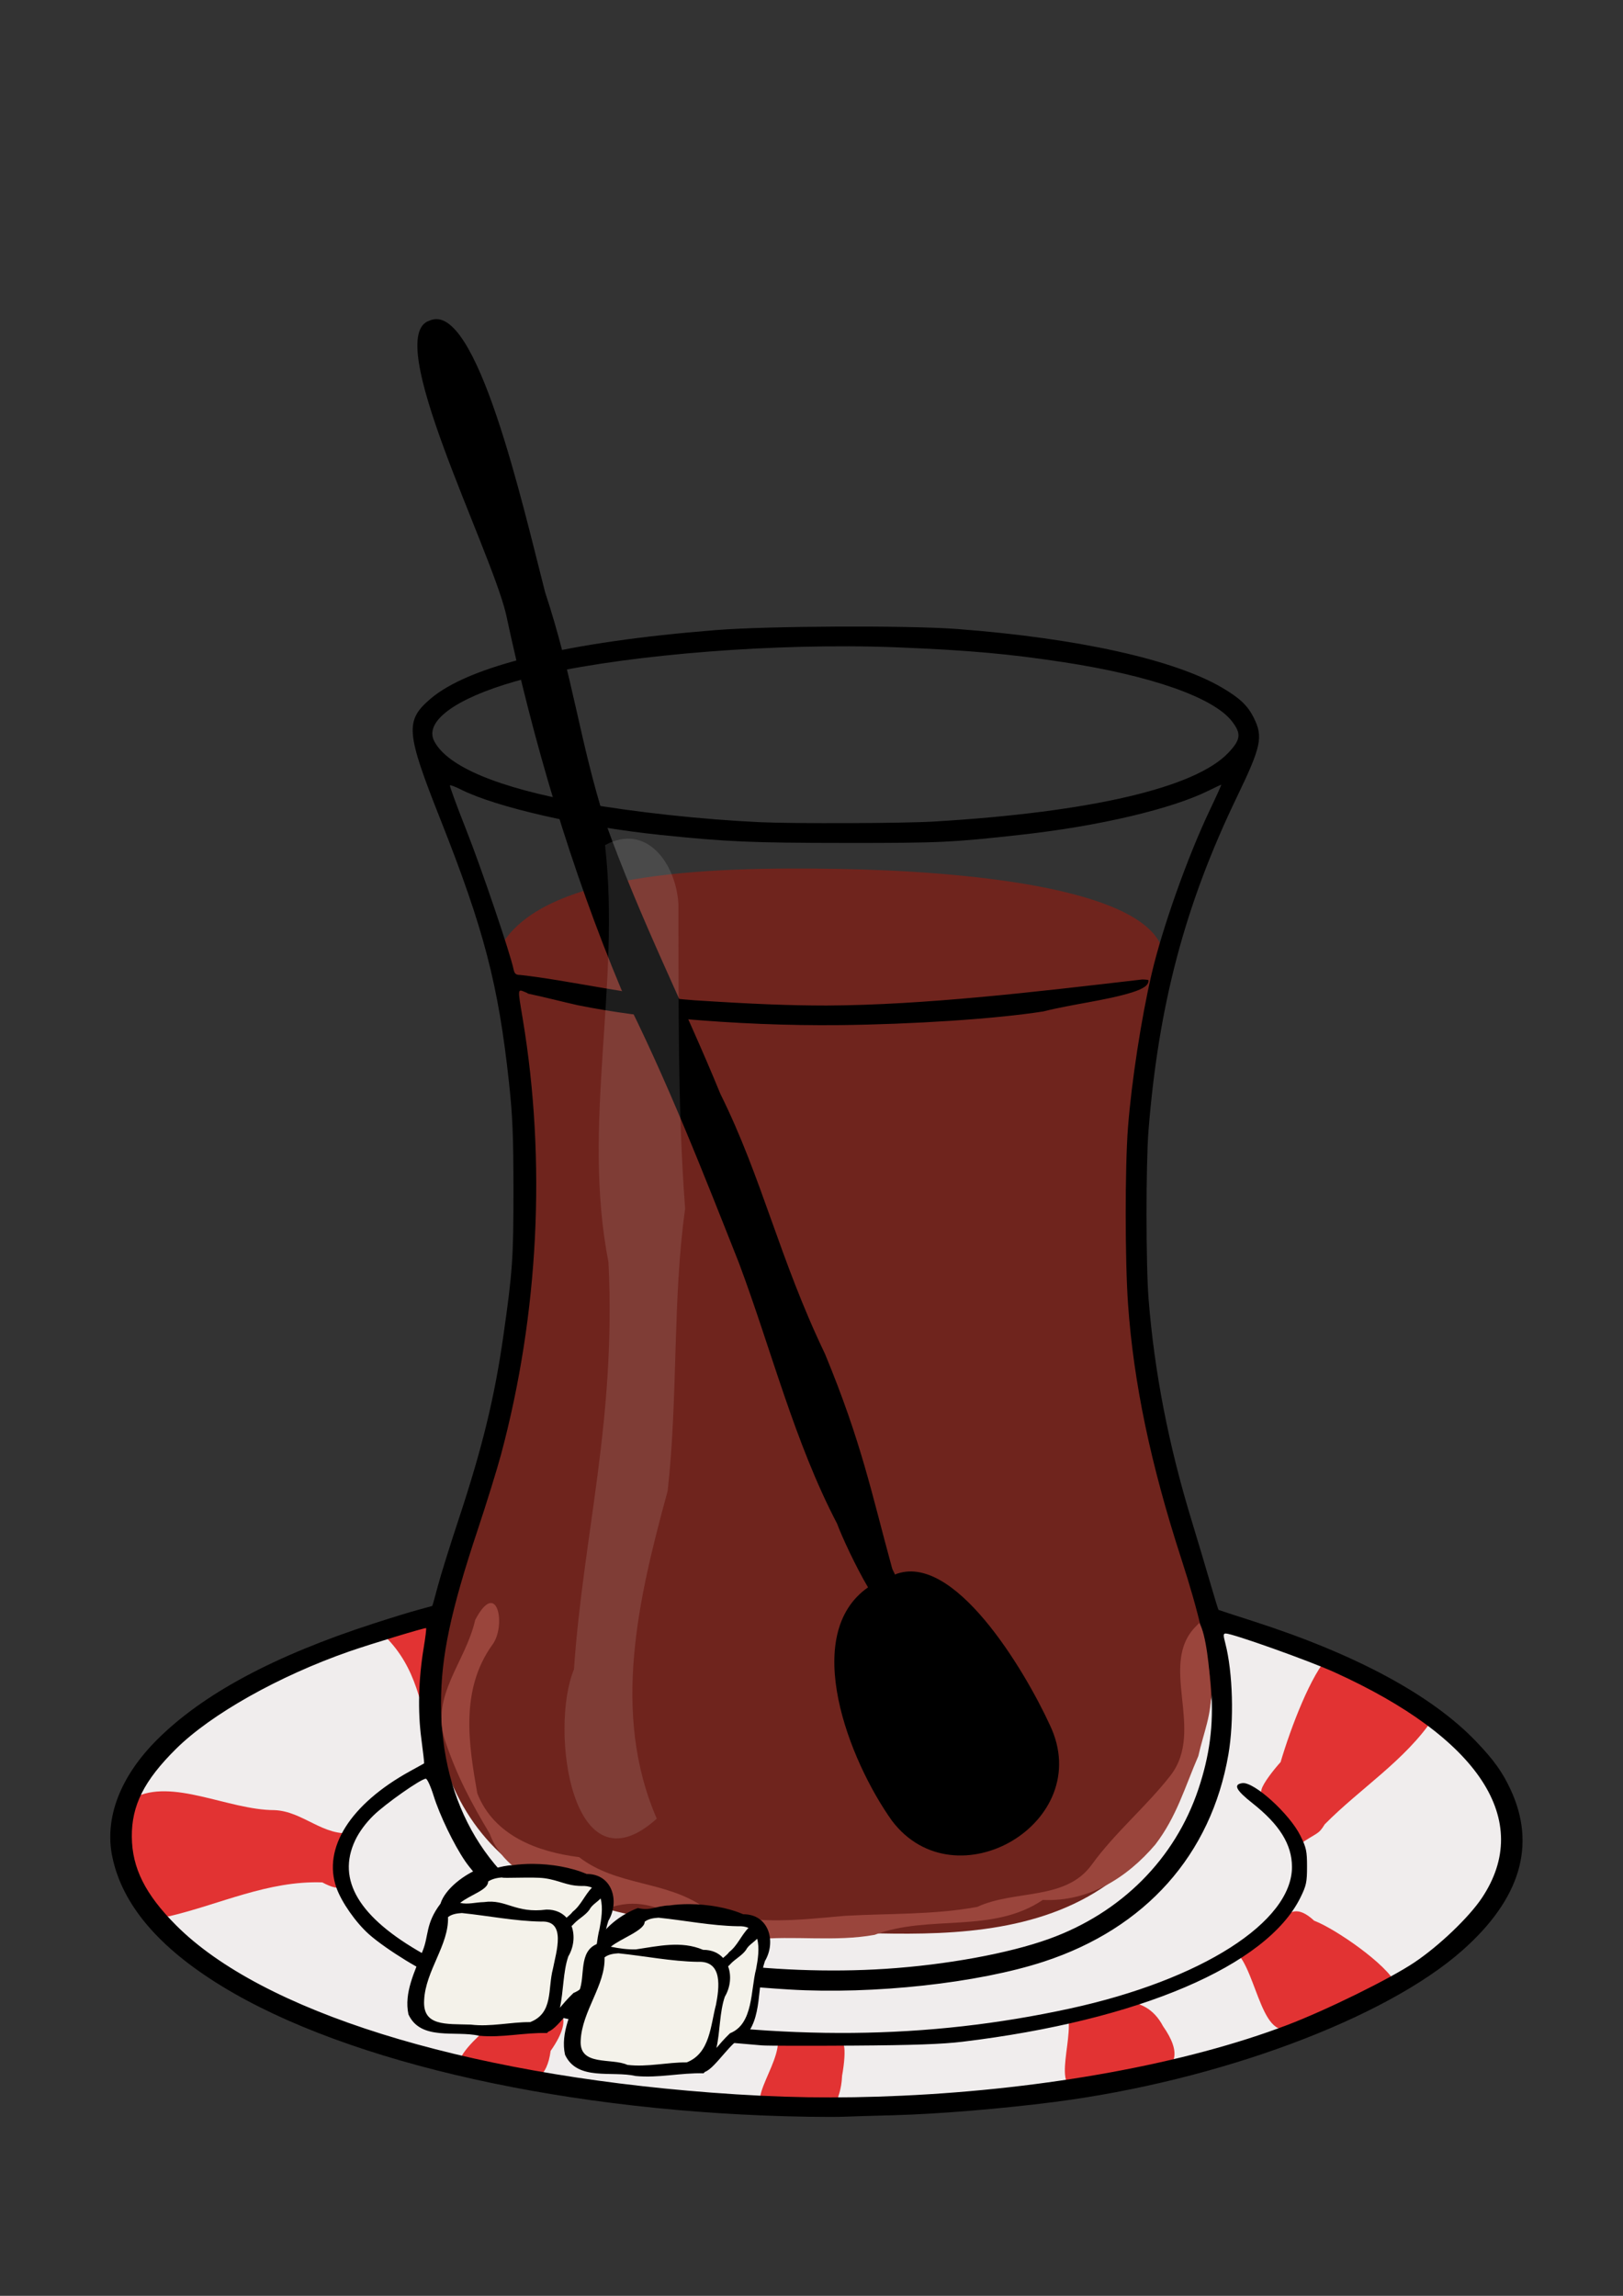
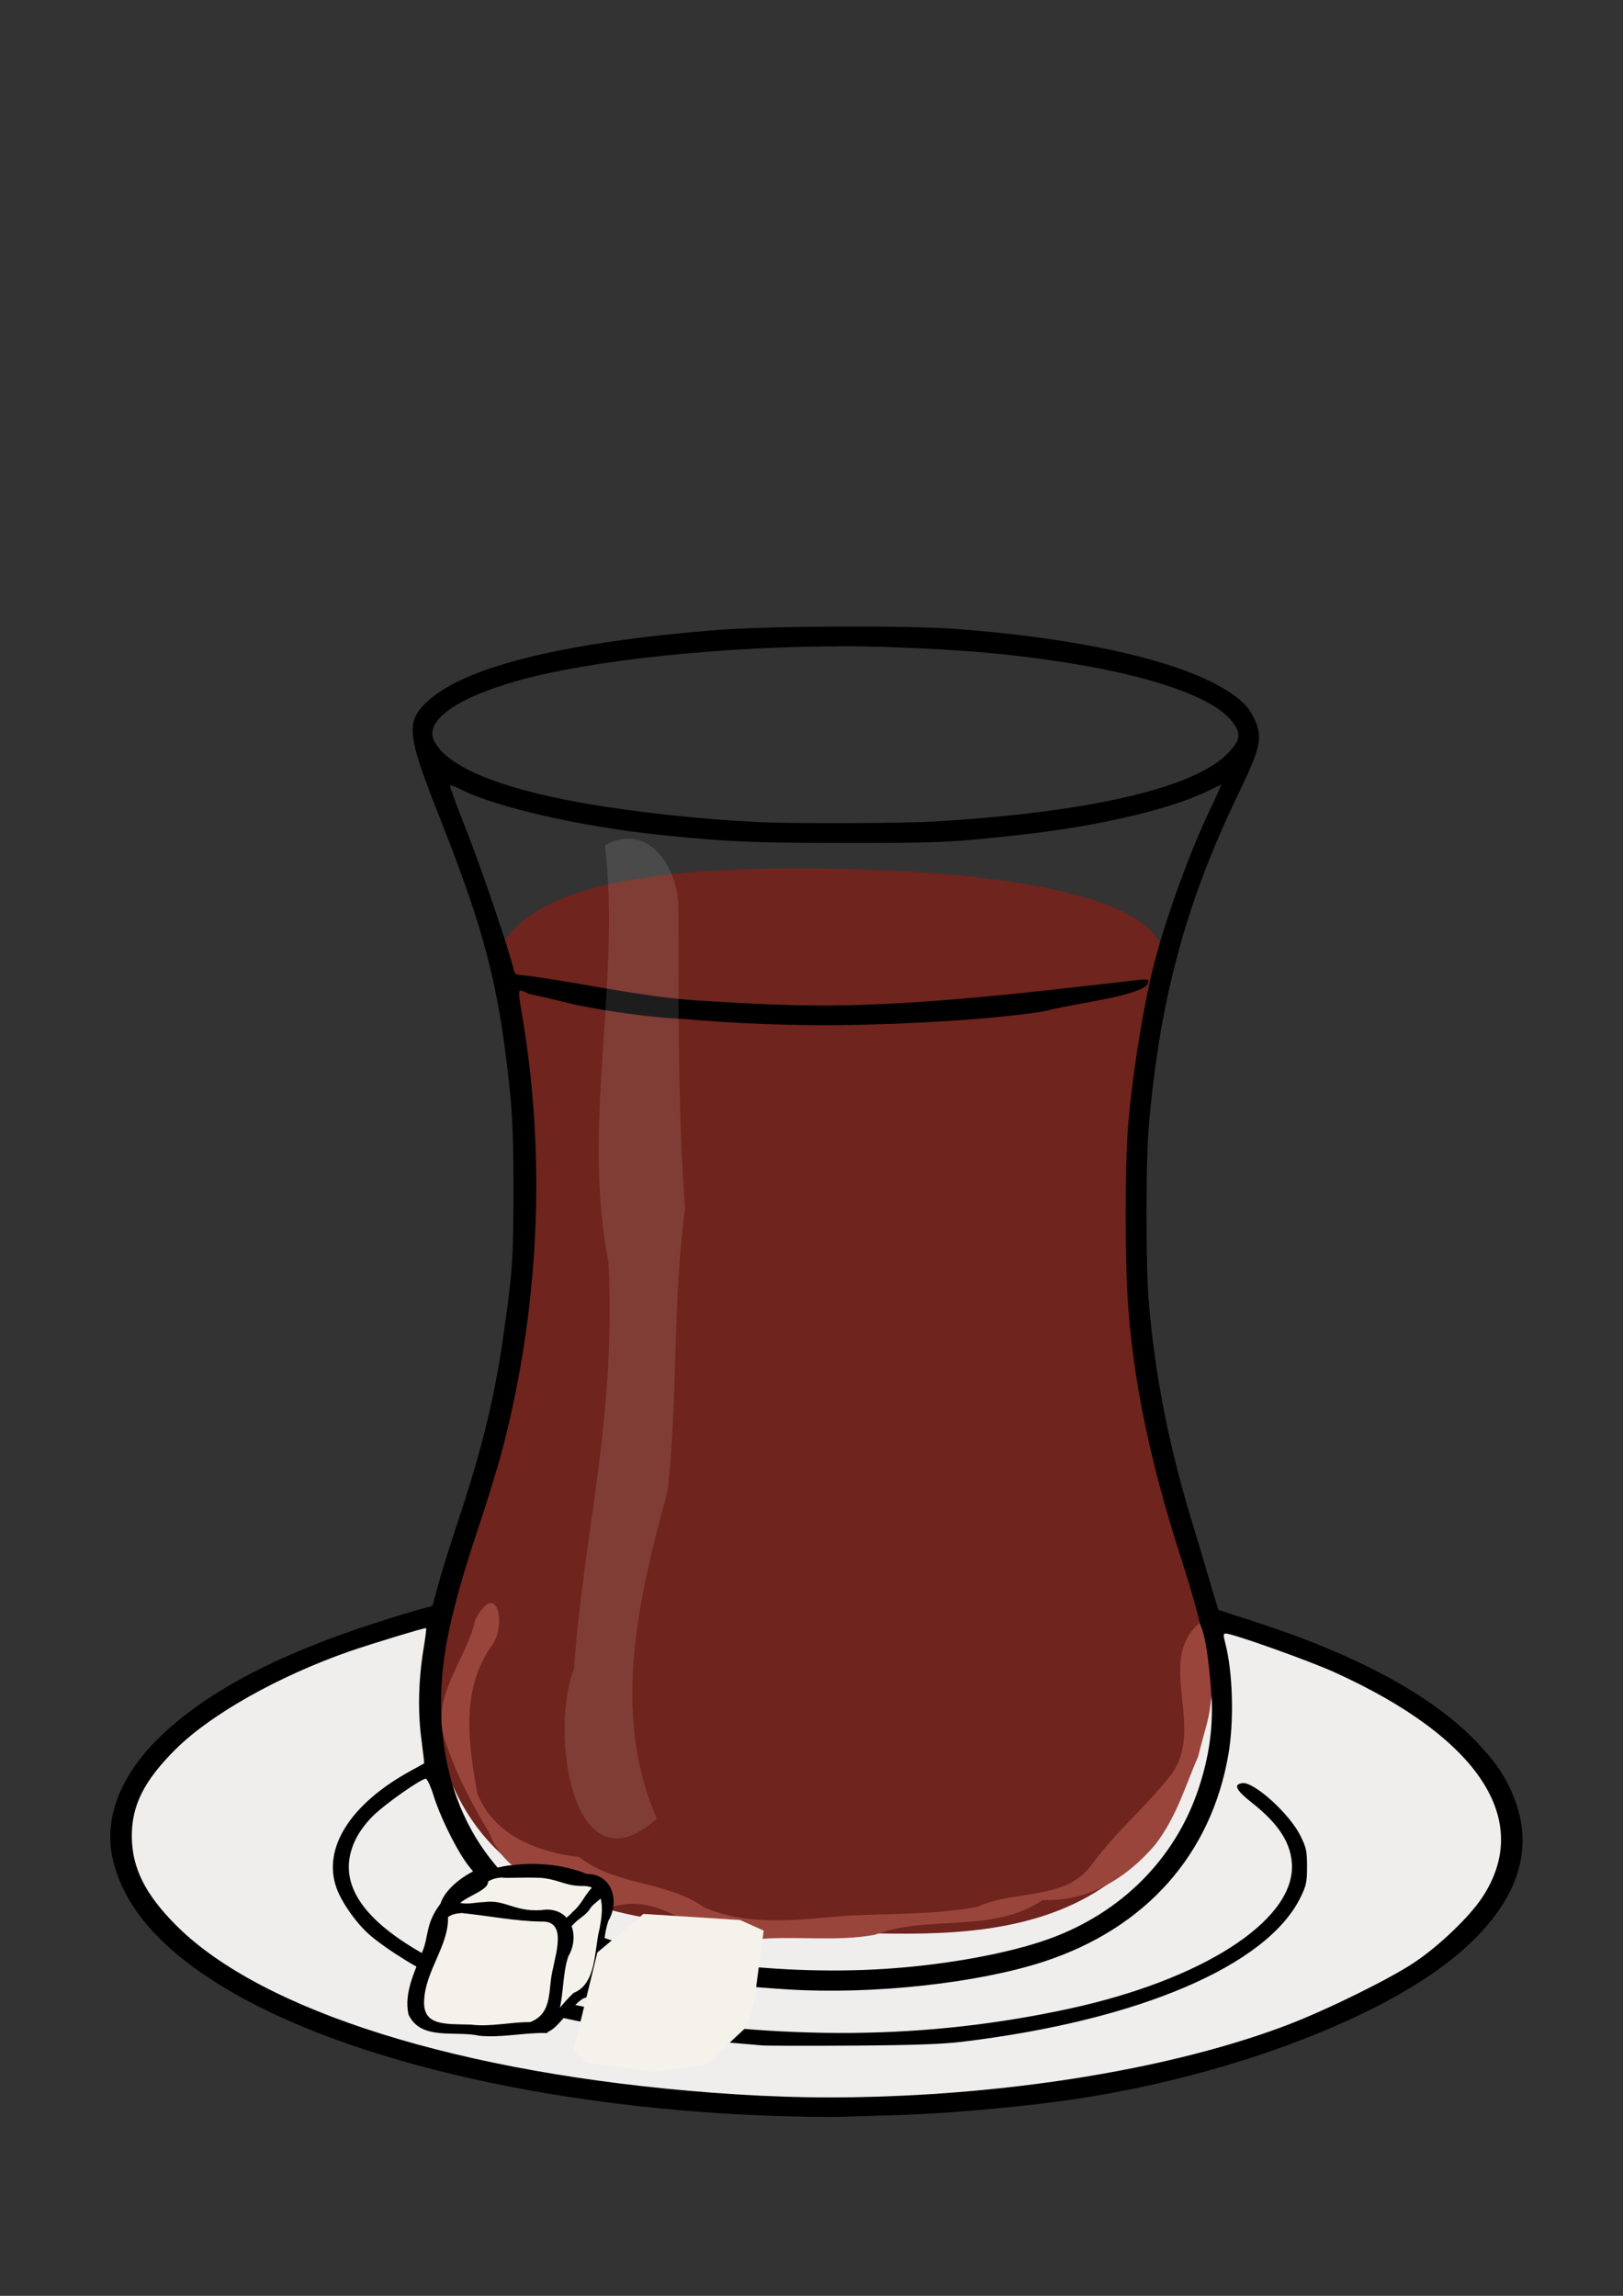
<svg xmlns="http://www.w3.org/2000/svg" xmlns:ns1="http://www.inkscape.org/namespaces/inkscape" xmlns:ns2="http://sodipodi.sourceforge.net/DTD/sodipodi-0.dtd" width="210mm" height="297mm" viewBox="0 0 210 297" version="1.1" id="svg37696" xml:space="preserve" ns1:version="1.2.2 (b0a8486, 2022-12-01)" ns2:docname="turkishteaillustration.svg">
  <rect x="0" y="0" width="210" height="297" fill="#333333" stroke="none" />
  <ns2:namedview id="namedview37698" pagecolor="#ffffff" bordercolor="#000000" borderopacity="0.25" ns1:showpageshadow="2" ns1:pageopacity="0.0" ns1:pagecheckerboard="0" ns1:deskcolor="#d1d1d1" ns1:document-units="mm" showgrid="false" ns1:zoom="0.41053452" ns1:cx="252.11035" ns1:cy="768.51029" ns1:window-width="1652" ns1:window-height="1099" ns1:window-x="0" ns1:window-y="25" ns1:window-maximized="0" ns1:current-layer="g51338" />
  <defs id="defs37693" />
  <g ns1:label="Layer 1" ns1:groupmode="layer" id="layer1">
    <g id="g51338" transform="translate(0,5.8)">
      <g id="g53604">
        <path style="opacity:1;fill:#f0eded;fill-opacity:1;stroke-width:0.21" d="m 63.237,201.552 -13.925,3.133 -21.758,10.27 -10.618,10.096 -1.567,9.052 6.092,9.922 10.444,7.833 20.366,8.007 21.758,4.526 27.329,2.611 23.151,-0.522 19.147,-2.437 18.973,-4.874 14.1,-6.092 9.748,-5.918 5.57,-4.874 3.481,-6.441 -1.044,-9.4 -6.092,-8.181 -12.011,-8.007 -18.451,-6.441 -38.991,-4.874 -35.51,-0.696 z" id="path45079" />
        <path style="fill:#6f241d;fill-opacity:1;stroke-width:0.21" d="m 64.407,117.342 c 4.88,-10.293 26.646,-11.043 44.285,-10.73 15.781,0.28 38.568,2.334 41.607,10.067 -4.907,30.462 -4.534,61.549 7.163,92.011 -4.135,39.393 -33.232,35.731 -50.705,35.457 -14.419,-0.226 -27.408,-1.38 -36.157,-6.029 -8.923,-4.741 -13.473,-13.068 -14.538,-22.543 -0.687,-14.964 6.607,-27.974 9.57,-42.713 3.781,-18.814 2.217,-37.348 -1.225,-55.519 z" id="path38248" ns2:nodetypes="csccsscsc" />
-         <path style="opacity:1;fill:#e23333;fill-opacity:1;stroke-width:0.21" d="m 45.656,231.318 c -1.806,3.132 1.174,9.138 -3.954,6.4 -7.025,-0.247 -13.297,2.858 -19.853,4.392 -6.449,-0.318 -6.149,-10.494 -4.596,-15.283 4.985,-2.691 12.278,1.54 18.26,1.543 3.701,0.139 6.32,3.466 10.142,2.947 z m 4.178,-25.414 c 4.11,4.1 4.614,8.885 6.092,14.274 0.445,-5.385 1.24,-11.026 0.492,-16.186 -1.611,-0.374 -8.648,-0.545 -6.584,1.912 z m 17.929,47.172 c -2.464,1.536 -10.557,7.565 -7.865,9.159 4.659,0.336 10.44,4.178 11.347,-2.718 3.265,-4.652 1.499,-6.453 -3.481,-6.441 z m 32.899,5.222 c 0.049,3.983 -6.459,10.487 1.999,8.644 3.636,-1.22 5.847,3.238 5.713,-1.064 -0.012,-0.394 0.499,-1.19 0.583,-3.144 0.31,-1.706 0.409,-3.267 0.236,-3.903 -0.464,-1.7 -4.846,0.094 -8.531,-0.534 z m 37.599,-2.785 c 0.402,3.942 -2.929,11.207 3.769,8.267 4.821,-0.663 13.396,-0.415 8.451,-7.467 -2.45,-4.629 -7.434,-3.334 -11.845,-1.639 z m 21.584,-8.877 c 2.882,2.488 3.461,13.007 8.007,9.313 3.844,-1.711 8.848,-2.848 12.707,-5.135 -1.016,-2.407 -7.753,-7.098 -10.524,-8.141 -4.307,-4.029 -4.534,3.364 -7.739,1.991 z m 8.181,-13.751 c -1.661,-3.022 -5.633,-4.182 -4.792,-7.209 0.227,-0.817 1.542,-2.506 2.462,-3.521 1.332,-4.496 3.956,-11.429 6.333,-13.814 4.194,2.785 11.018,4.474 13.403,8.181 -3.665,5.449 -9.418,9.022 -14.021,13.677 -0.868,1.415 -0.904,0.973 -3.386,2.685 z" id="path45632" ns2:nodetypes="ccccccccccccccccscscccccccccccccsccccc" />
        <path id="path38192" style="fill:#000000;stroke-width:0.265" d="m 108.427,75.259 c -6.163,0.027 -12.381,0.181 -15.775,0.451 -19.177,1.524 -31.983,4.612 -36.984,8.919 -3.274,2.819 -3.149,4.295 1.319,15.579 5.643,14.25 7.493,21.345 8.868,34.005 0.468,4.307 0.575,6.891 0.579,13.891 0.005,8.882 -0.116,10.617 -1.325,19.05 -1.138,7.929 -2.724,14.415 -5.793,23.68 -1.109,3.347 -2.313,7.213 -2.676,8.591 -0.363,1.378 -0.684,2.517 -0.712,2.532 -0.029,0.014 -0.826,0.232 -1.772,0.484 -0.946,0.252 -3.565,1.056 -5.821,1.787 -12.887,4.177 -22.063,9.098 -27.993,15.011 -4.789,4.775 -6.849,10.147 -5.813,15.159 1.281,6.195 5.998,11.758 14.227,16.779 16.354,9.979 45.077,16.368 75.803,16.86 h 5.2e-4 c 1.892,0.03 3.975,0.029 4.63,-0.003 0.655,-0.032 3.572,-0.121 6.482,-0.197 5.605,-0.147 13.98,-0.837 20.77,-1.714 21.215,-2.737 42.827,-10.775 52.814,-19.643 7.472,-6.635 9.544,-13.585 6.194,-20.782 -1.054,-2.264 -2.158,-3.805 -4.425,-6.178 -5.749,-6.018 -15.587,-11.326 -28.919,-15.604 -2.401,-0.77 -4.399,-1.424 -4.441,-1.452 -0.041,-0.028 -0.537,-1.644 -1.103,-3.592 -0.566,-1.948 -1.638,-5.537 -2.381,-7.976 -2.994,-9.822 -4.808,-19.157 -5.566,-28.638 -0.35,-4.368 -0.355,-17.495 -0.009,-21.828 1.3,-16.286 4.726,-29.206 11.437,-43.127 3.155,-6.544 3.416,-7.772 2.178,-10.255 -0.787,-1.58 -1.807,-2.545 -4.123,-3.903 -6.187,-3.626 -18.687,-6.391 -34.224,-7.572 -3.175,-0.241 -9.283,-0.342 -15.446,-0.315 z m 1.234,2.55 c 2.24,0.008 4.439,0.054 6.569,0.141 9.173,0.375 14.346,0.839 21.384,1.915 11.309,1.73 19.398,4.567 21.779,7.639 1.243,1.604 1.157,2.373 -0.458,4.081 -4.281,4.526 -17.813,7.686 -38.105,8.896 -3.913,0.233 -18.062,0.285 -22.49,0.082 -7.418,-0.34 -16.374,-1.311 -23.019,-2.495 -10.845,-1.934 -17.434,-4.687 -19.14,-7.997 -1.3,-2.523 2.688,-5.479 10.377,-7.691 9.763,-2.809 27.425,-4.625 43.103,-4.569 z m 48.353,17.907 c 0.048,0 -0.609,1.459 -1.459,3.241 -2.873,6.025 -6.156,15.258 -7.548,21.233 -1.332,5.713 -2.592,13.896 -3.057,19.844 -0.398,5.078 -0.393,17.25 0.007,22.886 0.726,10.21 2.921,20.701 6.893,32.941 4.502,13.872 5.054,21.273 2.218,29.766 -3.023,9.054 -10.004,16.049 -19.375,19.415 -5.213,1.872 -13.245,3.342 -21.076,3.856 -14.716,0.965 -31.637,-1.365 -40.221,-5.539 -11.233,-5.462 -17.33,-15.615 -17.33,-28.857 0,-5.995 1.25,-11.905 4.726,-22.345 1.163,-3.493 2.528,-7.898 3.035,-9.79 4.887,-18.236 5.871,-37.927 2.815,-56.323 -0.69,-4.151 -0.718,-3.925 0.442,-3.44 l 0.176,0.073 0.011,0.053 c 2.236,0.469 4.5,1.07 6.521,1.518 4.474,0.894 9.34,1.555 13.377,1.766 l 0.037,-0.018 c 6.811,0.599 13.636,0.89 20.459,0.82 9.393,-0.105 20.107,-0.794 26.32,-1.768 3.847,-0.968 8.106,-1.416 11.474,-2.461 1.58,-0.505 2.152,-0.945 2.152,-1.562 0,-0.065 -0.32,-0.102 -0.813,-0.115 -13.901,1.616 -28.11,3.308 -40.859,3.371 -4.824,-0.003 -9.476,-0.188 -17.07,-0.677 -7.598,-0.546 -16.464,-2.617 -22.545,-3.277 -0.574,-0.003 -0.753,-0.154 -0.873,-0.732 -0.434,-2.091 -4.166,-13.085 -6.118,-18.022 -1.229,-3.109 -2.181,-5.706 -2.116,-5.772 0.066,-0.066 0.697,0.171 1.402,0.527 4.578,2.308 15.618,4.822 25.823,5.881 8.572,0.89 11.796,1.03 23.879,1.039 12.322,0.009 13.83,-0.062 22.886,-1.07 10.006,-1.114 19.389,-3.324 24.171,-5.695 0.852,-0.422 1.588,-0.767 1.636,-0.767 z M 55.134,204.821 c 0.052,0.052 -0.091,1.212 -0.317,2.578 -0.67,4.047 -0.775,8.158 -0.301,11.731 0.231,1.738 0.393,3.176 0.36,3.196 -0.032,0.02 -0.853,0.473 -1.823,1.007 -7.725,4.254 -11.331,9.959 -9.526,15.068 0.659,1.864 2.502,4.503 4.205,6.02 2.209,1.968 7.626,5.282 8.632,5.282 0.512,0 1.007,-0.647 0.835,-1.091 -0.078,-0.2 -1.181,-0.951 -2.452,-1.667 -8.296,-4.676 -11.214,-9.545 -8.79,-14.669 0.509,-1.076 1.363,-2.238 2.365,-3.218 1.555,-1.521 6.162,-4.754 6.775,-4.754 0.176,0 0.626,0.982 1.001,2.183 0.794,2.541 2.601,6.295 4.075,8.465 0.568,0.836 1.943,2.471 3.057,3.634 7.685,8.026 18.931,11.781 38.894,12.988 10.898,0.659 24.447,-0.826 32.947,-3.611 13.158,-4.31 21.632,-13.822 23.871,-26.794 0.752,-4.359 0.579,-10.618 -0.4,-14.39 -0.282,-1.086 -0.272,-1.26 0.067,-1.26 0.881,0 10.745,3.514 14.006,4.989 18.813,8.511 25.817,19.217 19.122,29.227 -1.684,2.517 -5.542,6.201 -8.736,8.341 -3.184,2.133 -11.403,6.176 -16.468,8.101 -13.063,4.965 -31.086,8.27 -49.804,9.134 -8.518,0.393 -15.852,0.274 -24.739,-0.402 -32.333,-2.459 -58.134,-10.53 -69.214,-21.652 -3.983,-3.998 -5.684,-7.397 -5.72,-11.43 -0.036,-4.059 1.581,-7.281 5.71,-11.375 4.531,-4.493 13.301,-9.428 22.392,-12.602 2.707,-0.945 9.88,-3.123 9.975,-3.029 z m 105.609,20.056 c -1.204,0.171 -0.833,0.902 1.324,2.604 3.493,2.757 5.087,5.322 5.101,8.21 0.034,7.139 -11.734,14.651 -28.743,18.348 -18.484,4.017 -36.878,4.195 -58.496,0.565 -5.863,-0.984 -11.373,-2.24 -15.929,-3.631 -2.524,-0.771 -2.755,-0.8 -3.157,-0.397 -0.402,0.402 -0.399,0.473 0.052,0.972 0.655,0.724 5.363,2.223 10.867,3.46 8.372,1.882 15.39,2.874 26.844,3.797 0.655,0.053 5.953,0.065 11.774,0.027 7.773,-0.051 11.532,-0.184 14.155,-0.501 22.807,-2.754 39.381,-9.824 43.728,-18.653 0.761,-1.547 0.855,-1.984 0.855,-3.997 0,-2.011 -0.094,-2.451 -0.851,-3.99 -1.4,-2.844 -6.019,-7.027 -7.523,-6.814 z" ns2:nodetypes="ssssscssssssssssscsssssssscccssscssssssscssscsssccssscssscsccccccccccsccccssssccsssssssssssssssssssssssssscsssssssssssssssssssssssccs" />
-         <path style="fill:#9a453c;fill-opacity:1;stroke-width:0.21" d="m 154.752,204.581 c -4.966,4.97 1.254,13.413 -3.303,19.312 -3.16,4.043 -7.177,7.374 -10.176,11.518 -3.384,4.71 -9.941,3.212 -14.827,5.478 -5.632,1.039 -11.432,0.831 -17.095,1.153 -6.042,0.521 -12.599,1.402 -18.279,-1.116 -4.975,-3.473 -11.258,-2.703 -16.142,-6.475 -5.26,-0.664 -10.985,-2.701 -13.171,-8.246 -1.084,-6.192 -2.285,-13.318 1.928,-19.201 1.863,-2.435 0.672,-8.748 -2.208,-3.228 -1.196,5.417 -5.882,9.839 -3.868,15.678 1.534,4.543 3.322,7.887 5.756,11.973 1.369,3.81 5.019,5.831 8.275,7.351 2.443,1.14 4.273,2.215 6.907,2.354 7.275,-2.874 11.786,4.705 18.985,3.975 5.212,-0.543 10.492,0.328 15.631,-0.605 7.061,-2.681 15.218,-0.095 21.762,-4.516 5.891,0.274 10.875,-2.831 14.559,-7.163 2.762,-3.608 3.798,-7.366 5.566,-11.452 0.68,-3.065 1.795,-5.461 1.608,-8.546 -0.162,-2.673 -0.584,-7.19 -1.48,-8.68 l -0.383,0.391 z" id="path40866" ns2:nodetypes="scccccccccccsccccccsccs" />
+         <path style="fill:#9a453c;fill-opacity:1;stroke-width:0.21" d="m 154.752,204.581 c -4.966,4.97 1.254,13.413 -3.303,19.312 -3.16,4.043 -7.177,7.374 -10.176,11.518 -3.384,4.71 -9.941,3.212 -14.827,5.478 -5.632,1.039 -11.432,0.831 -17.095,1.153 -6.042,0.521 -12.599,1.402 -18.279,-1.116 -4.975,-3.473 -11.258,-2.703 -16.142,-6.475 -5.26,-0.664 -10.985,-2.701 -13.171,-8.246 -1.084,-6.192 -2.285,-13.318 1.928,-19.201 1.863,-2.435 0.672,-8.748 -2.208,-3.228 -1.196,5.417 -5.882,9.839 -3.868,15.678 1.534,4.543 3.322,7.887 5.756,11.973 1.369,3.81 5.019,5.831 8.275,7.351 2.443,1.14 4.273,2.215 6.907,2.354 7.275,-2.874 11.786,4.705 18.985,3.975 5.212,-0.543 10.492,0.328 15.631,-0.605 7.061,-2.681 15.218,-0.095 21.762,-4.516 5.891,0.274 10.875,-2.831 14.559,-7.163 2.762,-3.608 3.798,-7.366 5.566,-11.452 0.68,-3.065 1.795,-5.461 1.608,-8.546 -0.162,-2.673 -0.584,-7.19 -1.48,-8.68 l -0.383,0.391 " id="path40866" ns2:nodetypes="scccccccccccsccccccsccs" />
        <g id="g47487" transform="matrix(0.622,0,0,0.616,38.161,32.969)">
          <path style="opacity:1;fill:#f4f2ea;fill-opacity:1;stroke-width:0.21" d="m 39.927,330.548 -9.577,8.093 -4.923,20.368 2.63,2.765 14.029,1.956 10.926,-1.551 8.431,-7.958 1.484,-4.923 2.023,-15.243 -4.923,-2.226 z" id="path47483" />
          <path id="path47485" style="opacity:1;fill:#000000;fill-opacity:1;stroke-width:0.21" d="m 49.534,328.497 c -1.477,-0.009 -2.901,0.084 -4.202,0.275 -2.68,0.056 -3.969,1.216 -6.546,0.542 -3.535,1.317 -7.562,4.439 -8.51,7.545 -3.149,4.196 -2.402,6.711 -3.705,9.913 -1.577,4.241 -3.943,8.755 -2.952,13.345 2.558,5.594 9.813,3.334 14.662,4.469 4.807,0.479 9.384,-0.697 14.151,-0.562 0.103,-0.1 0.202,-0.203 0.298,-0.306 2.213,-0.756 5.941,-7.231 8.043,-7.171 4.045,-3.93 2.678,-10.939 4.434,-16.095 2.384,-4.067 0.852,-9.86 -4.527,-9.835 -3.261,-1.411 -7.373,-2.097 -11.147,-2.119 z m -6.456,2.849 c 0,0.24 6.495,-0.158 8.828,0.164 3.169,0.437 4.504,1.576 7.662,1.627 0.911,-0.048 1.64,0.084 2.221,0.353 -1.507,1.532 -2.289,3.717 -4.017,5.067 -0.294,0.442 -0.817,0.83 -1.268,1.246 -0.937,-1.048 -2.325,-1.719 -4.162,-1.71 -6.491,0.875 -8.396,-2.249 -13.023,-1.57 -1.751,0.037 -3.241,0.535 -4.951,0.175 2.09,-1.73 5.879,-2.725 5.817,-4.498 0.893,-0.591 1.986,-0.794 2.894,-0.855 z m 20.507,4.412 c 0.549,1.914 0.139,4.489 -0.218,6.377 -1.145,4.332 -0.534,11.528 -5.414,13.467 -1.321,1.279 -2.19,2.339 -2.834,3.102 0.776,-3.5 0.637,-7.51 1.749,-10.776 1.176,-2.006 1.398,-4.432 0.677,-6.372 0.197,-0.164 0.377,-0.349 0.522,-0.518 0.985,-1.058 2.345,-1.719 3.189,-2.906 0.515,-1.022 1.57,-1.558 2.329,-2.373 z m -28.847,3.065 c 5.494,0.566 11.007,1.701 16.49,1.791 5.3,-0.278 3.112,6.389 2.455,9.861 -1.145,4.332 0.136,9.315 -4.745,11.255 -4.059,-0.039 -8.198,1.035 -12.349,0.523 -5.231,-0.171 -10.03,0.365 -9.711,-5.105 0.265,-6.194 5.17,-11.626 4.965,-17.472 0.813,-0.646 1.892,-0.79 2.894,-0.854 z" ns2:nodetypes="ccccccccccccccscccccccccccccccccccccccccc" />
        </g>
        <g id="g46755" transform="matrix(0.622,0,0,0.616,58.416,38.177)">
          <path style="opacity:1;fill:#f4f2ea;fill-opacity:1;stroke-width:0.21" d="m 39.927,330.548 -9.577,8.093 -4.923,20.368 2.63,2.765 14.029,1.956 10.926,-1.551 8.431,-7.958 1.484,-4.923 2.023,-15.243 -4.923,-2.226 z" id="path46643" />
-           <path id="path46195" style="opacity:1;fill:#000000;fill-opacity:1;stroke-width:0.21" d="m 49.534,328.497 c -1.477,-0.009 -2.901,0.084 -4.202,0.275 -2.68,0.056 -3.969,1.216 -6.546,0.542 -3.535,1.317 -7.562,4.439 -8.51,7.545 -3.882,1.606 -2.402,6.711 -3.705,9.913 -1.577,4.241 -3.943,8.755 -2.952,13.345 2.558,5.594 9.813,3.334 14.662,4.469 4.807,0.479 9.384,-0.697 14.151,-0.562 0.103,-0.1 0.202,-0.203 0.298,-0.306 2.213,-0.756 5.941,-7.231 8.043,-7.171 4.045,-3.93 2.678,-10.939 4.434,-16.095 2.384,-4.067 0.852,-9.86 -4.527,-9.835 -3.261,-1.411 -7.373,-2.097 -11.147,-2.119 z m -6.456,2.849 c 5.494,0.566 11.007,1.701 16.49,1.791 0.911,-0.048 1.64,0.084 2.221,0.353 -1.507,1.532 -2.289,3.717 -4.017,5.067 -0.294,0.442 -0.817,0.83 -1.268,1.246 -0.937,-1.048 -2.325,-1.719 -4.162,-1.71 -4.537,-1.963 -9.373,-0.769 -14,-0.09 -1.751,0.037 -3.485,-0.205 -5.196,-0.565 2.09,-1.73 7.101,-3.465 7.039,-5.238 0.813,-0.646 1.892,-0.791 2.894,-0.855 z m 20.507,4.412 c 0.549,1.914 0.139,4.489 -0.218,6.377 -1.145,4.332 -0.534,11.528 -5.414,13.467 -1.321,1.279 -2.19,2.339 -2.834,3.102 0.776,-3.5 0.637,-7.51 1.749,-10.776 1.176,-2.006 1.398,-4.432 0.677,-6.372 0.197,-0.164 0.377,-0.349 0.522,-0.518 0.985,-1.058 2.345,-1.719 3.189,-2.906 0.515,-1.022 1.57,-1.558 2.329,-2.373 z m -28.847,3.065 c 5.494,0.566 11.007,1.701 16.49,1.791 5.3,-0.278 4.456,5.525 3.799,8.998 -1.145,4.332 -1.208,10.179 -6.089,12.118 -4.059,-0.039 -8.198,1.035 -12.349,0.523 -3.277,-1.528 -10.03,0.365 -9.711,-5.105 0.265,-6.194 5.17,-11.626 4.965,-17.472 0.813,-0.646 1.892,-0.79 2.894,-0.854 z" />
        </g>
-         <path id="path48290" style="opacity:1;fill:#000000;fill-opacity:1;stroke-width:0.21" d="m 55.569,35.681 c -6.173,1.983 7.752,29.085 9.895,37.92 3.524,16.499 8.405,33.021 14.937,48.63 5.829,11.439 10.779,24.173 15.209,35.35 4.21,11.24 7.147,23.088 12.703,33.734 0.622,1.689 2.432,5.588 4.001,8.234 -8.773,6.145 -2.503,22.348 3.105,30.204 8.218,10.837 26.43,0.193 20.428,-12.382 -3.305,-7.186 -12.477,-22.536 -20.064,-19.481 -0.038,-0.207 -0.314,-0.608 -0.359,-0.834 -2.631,-9.558 -3.889,-16.137 -8.68,-27.71 C 100.807,156.959 98.627,146.629 93.208,135.708 88.529,124.256 82.864,113.245 78.316,100.52 75.029,90.237 74.105,81.584 70.536,70.835 67.662,59.67 61.657,32.914 55.569,35.681 Z" ns2:nodetypes="ccccccccccccccc" />
        <path style="opacity:0.124;fill:#ebebeb;fill-opacity:1;stroke-width:0.21" d="m 78.283,103.534 c 2.062,17.932 -3.049,36.121 0.449,53.976 1.001,20.431 -3.279,35.298 -4.466,52.647 -3.2,7.674 -0.304,29.217 10.716,19.318 -5.929,-13.633 -2.366,-28.577 1.405,-42.391 1.369,-12.197 0.61,-24.758 2.264,-36.526 -0.982,-12.768 -0.819,-26.668 -0.872,-39.406 -0.282,-5.104 -4.042,-10.587 -9.496,-7.619 z" id="path43070" ns2:nodetypes="cccccccc" />
      </g>
    </g>
  </g>
</svg>